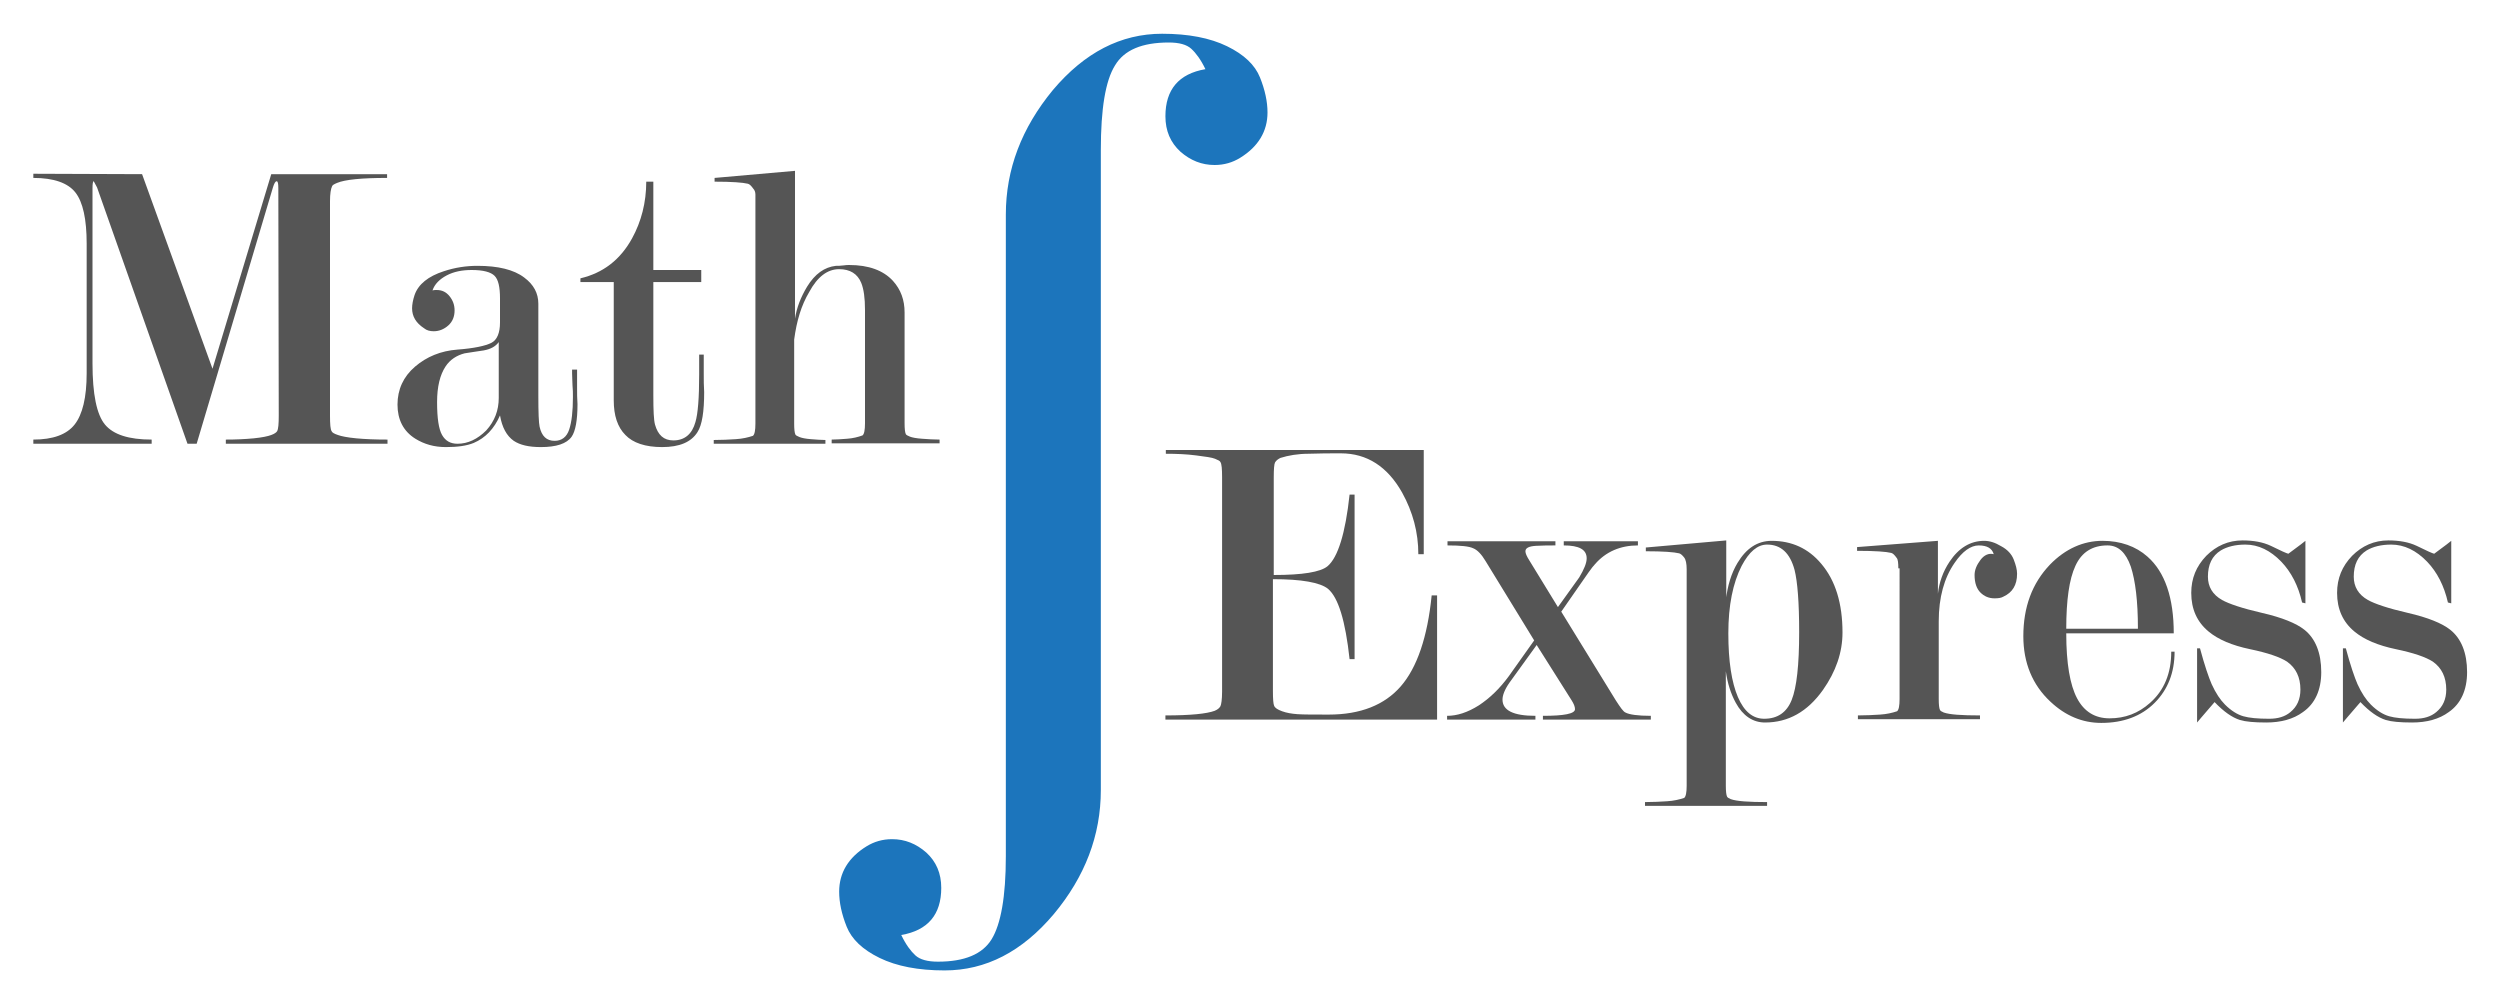
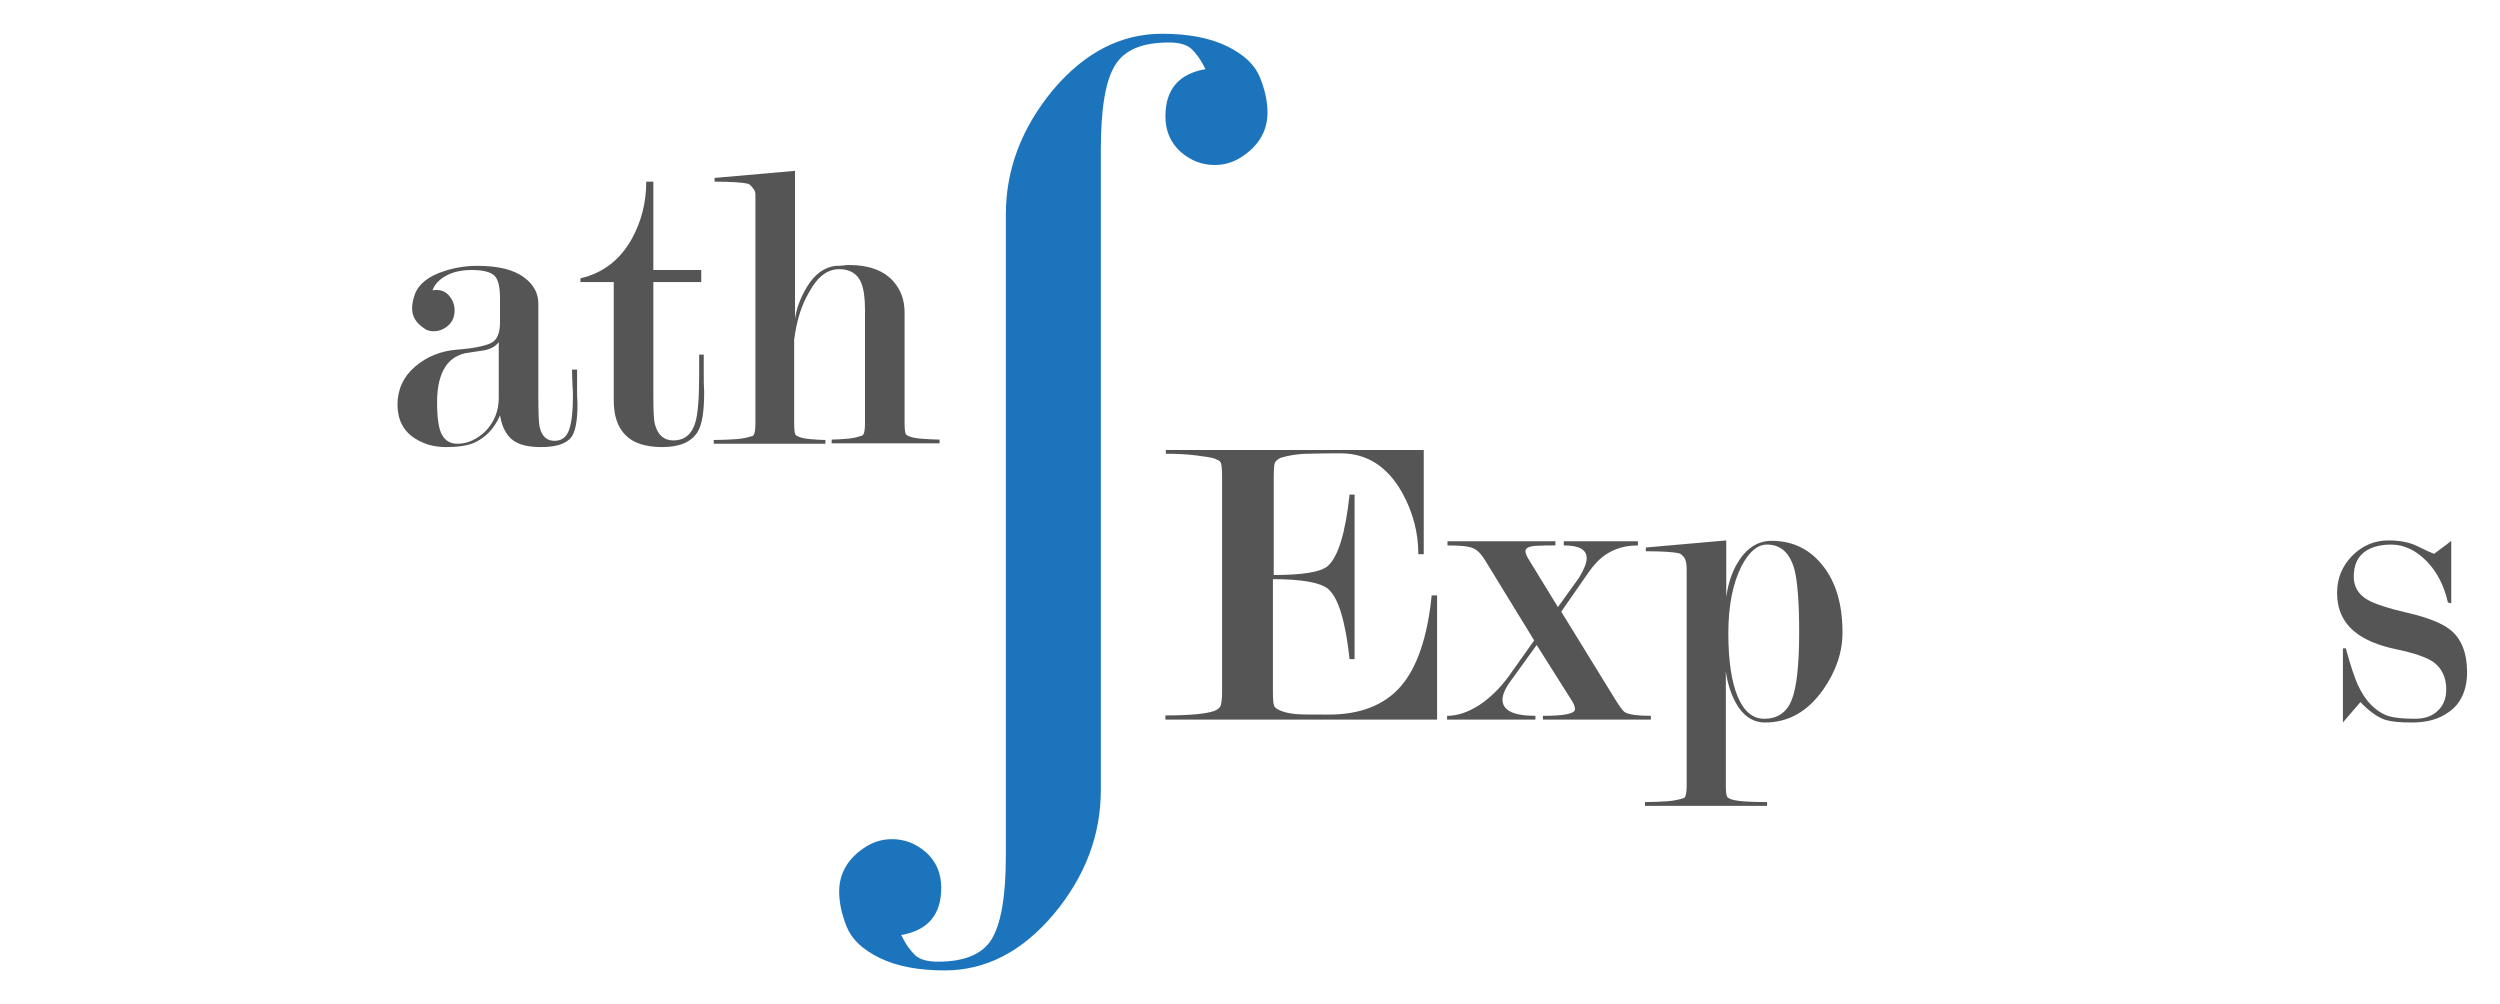
<svg xmlns="http://www.w3.org/2000/svg" version="1.1" x="0px" y="0px" viewBox="0 0 600 241" style="enable-background:new 0 0 600 241;" xml:space="preserve">
  <style type="text/css">
	.st0{fill:#1C75BC;}
	.st1{fill:#555555;}
</style>
  <g id="artboard">
</g>
  <g id="symbol">
</g>
  <g id="math">
</g>
  <g id="express">
    <g>
      <g>
        <path class="st0" d="M264.2,36v153.6c0,10.9-3.8,20.8-11.3,29.8c-7.6,9-16.3,13.5-26.2,13.5c-6.3,0-11.5-1-15.6-3     c-4.1-2-6.7-4.5-7.9-7.5c-1.2-3-1.8-5.8-1.8-8.4c0-4.5,2.2-8.2,6.6-10.9c1.8-1.1,3.8-1.7,6.1-1.7c3.1,0,5.8,1.1,8.2,3.2     c2.4,2.2,3.6,5,3.6,8.5c0,6.4-3.2,10.2-9.6,11.3c1.1,2.3,2.3,3.9,3.4,4.9c1.1,1,2.9,1.5,5.4,1.5c6.4,0,10.7-1.8,12.9-5.4     c2.2-3.6,3.4-10.2,3.4-19.9v-154c0-10.9,3.8-20.8,11.3-29.9c7.6-9,16.3-13.5,26.2-13.5c6.3,0,11.5,1,15.6,3     c4.1,2,6.7,4.5,7.9,7.5c1.2,3,1.8,5.8,1.8,8.4c0,4.5-2.2,8.2-6.6,10.9c-1.8,1.1-3.8,1.7-6.1,1.7c-3.1,0-5.8-1.1-8.2-3.2     c-2.4-2.2-3.6-5-3.6-8.5c0-6.4,3.2-10.2,9.6-11.3c-1.1-2.3-2.3-3.9-3.4-4.9c-1.1-1-2.9-1.5-5.4-1.5c-6.4,0-10.7,1.8-12.9,5.5     C265.3,19.4,264.2,26.1,264.2,36z" />
      </g>
      <g>
-         <path class="st1" d="M34.1,41.8L51,88.5l14.1-46.7h27.8v0.9c-6.1,0-10.1,0.4-12,1.2c-0.7,0.3-1.1,0.5-1.2,0.8     c-0.3,0.6-0.5,1.8-0.5,3.6v51.5c0,2,0.1,3.3,0.4,3.7c0.1,0.3,0.6,0.6,1.5,0.9c0.8,0.3,2.3,0.6,4.4,0.8c2.1,0.2,4.6,0.3,7.5,0.3v1     H54.2v-1c2.4,0,4.6-0.1,6.7-0.3c2-0.2,3.4-0.5,4.2-0.8c0.8-0.3,1.2-0.6,1.4-0.9c0.3-0.5,0.4-1.8,0.4-3.7l-0.1-54.6     c0-1.1-0.1-1.7-0.4-1.7c-0.3,0-0.6,0.5-0.9,1.5l-18.3,61.5h-2.2L23.3,45l-0.8-1.5c-0.2,0-0.3,0.6-0.3,1.7v42c0,7.4,1,12.3,3,14.7     c2,2.4,5.7,3.6,11.2,3.6v1H8v-1c4.7,0,8-1.2,9.9-3.6c1.9-2.4,2.9-6.5,2.9-12.3V58.5c0-5.9-0.9-10-2.7-12.3     c-1.8-2.3-5.2-3.5-10.1-3.5v-1L34.1,41.8z" />
        <path class="st1" d="M120,77.4v-5.8c0-2.7-0.4-4.5-1.3-5.4c-0.9-0.9-2.7-1.4-5.5-1.4c-2.3,0-4.3,0.4-6,1.3     c-1.7,0.9-2.9,2.1-3.4,3.6c0.3-0.1,0.6-0.1,1-0.1c1.3,0,2.3,0.5,3.1,1.5s1.2,2.1,1.2,3.4c0,1.5-0.5,2.7-1.5,3.6     c-1,0.9-2.2,1.4-3.5,1.4c-0.9,0-1.7-0.2-2.3-0.7c-2-1.3-2.9-2.9-2.9-4.8c0-0.9,0.2-2,0.6-3.2c0.9-2.6,3.3-4.5,7-5.7     c2.7-0.9,5.4-1.3,8.1-1.3c4.9,0,8.7,0.9,11.2,2.8c2.3,1.7,3.4,3.8,3.4,6.3v22.1c0,4,0.1,6.5,0.3,7.4c0.5,2.3,1.7,3.4,3.6,3.4     c1.7,0,2.9-0.9,3.5-2.7c0.6-1.8,0.9-4.4,0.9-7.8c0-0.9,0-1.9-0.1-2.8c0-0.9-0.1-1.9-0.1-2.9v-0.9h1.2V93c0,1.4,0,2.7,0.1,4     c0,3.9-0.5,6.5-1.4,7.8c-1.2,1.7-3.7,2.5-7.4,2.5c-2.9,0-5-0.5-6.5-1.5c-1.7-1.2-2.8-3.2-3.3-6.1c-1.4,3.2-3.5,5.4-6.3,6.6     c-1.7,0.7-3.9,1-6.7,1s-5.2-0.7-7.3-2c-2.9-1.8-4.3-4.6-4.3-8.2c0-3.6,1.4-6.7,4.2-9.1c2.8-2.4,6.2-3.8,10.2-4.1     c4-0.3,6.7-0.9,8.1-1.6S120,79.9,120,77.4z M119.7,95.5V82.1c-0.8,1.1-2,1.7-3.6,2c-1.6,0.2-3.1,0.5-4.6,0.7     c-1.9,0.5-3.5,1.5-4.6,3.2c-1.3,2-2,4.8-2,8.5c0,3.9,0.4,6.5,1.2,7.9c0.8,1.4,2,2.1,3.7,2.1c2.5,0,4.8-1.1,6.9-3.2     C118.7,101.1,119.7,98.5,119.7,95.5z" />
        <path class="st1" d="M168.9,85.1v4.6c0,1.5,0,3,0.1,4.4c0,4.7-0.5,7.9-1.6,9.6c-1.5,2.4-4.3,3.6-8.5,3.6c-4,0-7-1-8.8-2.9     c-1.9-1.9-2.8-4.7-2.8-8.3V67.7h-8v-0.9c5.5-1.3,9.6-4.5,12.4-9.6c2.2-4,3.4-8.6,3.4-13.6h1.7v21.2h11.5v2.9h-11.5v27.2     c0,3.6,0.1,5.9,0.4,7c0.7,2.5,2.1,3.8,4.4,3.8c2.7,0,4.5-1.5,5.3-4.4c0.6-2,0.9-5.8,0.9-11.4v-4.8H168.9z" />
        <path class="st1" d="M190.6,81.5v20.2c0,1.3,0.1,2.2,0.3,2.6c0.1,0.2,0.5,0.4,1,0.6c0.5,0.2,1.4,0.4,2.7,0.5     c1.3,0.1,2.5,0.2,3.5,0.2v0.9h-26.8v-0.9c1.9,0,3.7-0.1,5.3-0.2c1.6-0.1,2.9-0.4,4.1-0.8c0.4-0.3,0.6-1.3,0.6-2.9V48.9     c0-0.9,0-1.6,0-2.2c0-0.6-0.2-1.1-0.5-1.4c-0.5-0.7-0.9-1.1-1.3-1.2c-1.2-0.3-3.9-0.5-8-0.5v-0.9l19.3-1.7v35.5     c0.4-2.7,1.4-5.2,2.9-7.7c1.9-3.1,4.2-4.7,6.9-5c0.5,0,1.1,0,1.8-0.1c0.6-0.1,1.1-0.1,1.4-0.1c4.7,0,8.2,1.3,10.5,3.8     c1.9,2.1,2.8,4.6,2.8,7.6v26.6c0,1.3,0.1,2.2,0.3,2.6c0.1,0.2,0.5,0.4,1,0.6c0.5,0.2,1.5,0.4,2.9,0.5c1.4,0.1,2.8,0.2,4.2,0.2     v0.9h-25.9v-0.9c1.1,0,2.3-0.1,3.7-0.2c1.4-0.1,2.6-0.4,3.7-0.8c0.4-0.3,0.6-1.3,0.6-2.9V74.4c0-2.9-0.3-5-0.9-6.5     c-0.9-2.2-2.7-3.3-5.3-3.3c-2.8,0-5.2,1.8-7.2,5.5C192.3,73.3,191.2,77,190.6,81.5z" />
      </g>
      <g>
        <path class="st1" d="M305.5,139v26.9c0,1.9,0.1,3.1,0.3,3.5c0.2,0.5,0.8,0.9,1.9,1.3c1.1,0.4,2.3,0.6,3.7,0.7     c1.4,0.1,3.9,0.1,7.5,0.1c7.6,0,13.4-2.3,17.3-6.8c3.9-4.5,6.4-11.8,7.4-21.8h1.3v29.8h-65.2v-1c6,0,9.9-0.4,11.8-1.1     c0.7-0.3,1.1-0.6,1.4-1.1c0.2-0.4,0.4-1.6,0.4-3.5v-51.5c0-1.9-0.1-3.2-0.4-3.6c-0.1-0.3-0.6-0.5-1.3-0.8     c-0.7-0.3-2.2-0.5-4.5-0.8c-2.3-0.3-4.7-0.4-7.3-0.4v-0.9h61.9V133h-1.3c0-5.2-1.3-10.1-3.9-14.8c-3.5-6.2-8.4-9.4-14.7-9.4     c-2.5,0-5.1,0-7.7,0.1c-2.6,0-4.9,0.4-6.8,1c-0.6,0.3-1,0.6-1.3,1.1c-0.2,0.4-0.3,1.6-0.3,3.6V138c6.9,0,11.2-0.7,12.9-2.1     c2.5-2.1,4.3-7.9,5.3-17.2h1.2v39.5h-1.2c-1-9.2-2.7-14.8-5.2-16.9C316.8,139.8,312.4,139,305.5,139z" />
        <path class="st1" d="M368.2,153.7l-11.7-19.1c-0.9-1.5-1.9-2.6-2.9-3c-1-0.5-3.1-0.7-6.2-0.7v-1h25.9v1c-1.5,0-3,0-4.7,0.1     c-1.6,0.1-2.5,0.5-2.5,1.3c0,0.5,0.3,1.2,1,2.3l6.8,11.1l5.1-7.1c1.2-2,1.8-3.5,1.8-4.6c0-2.1-1.8-3.1-5.5-3.1v-1h17.8v1     c-4.2,0-7.7,1.5-10.3,4.5c-0.7,0.7-2,2.6-4,5.5l-4.1,5.9l13.1,21.3c1.1,1.7,1.8,2.7,2.3,2.9c0.9,0.5,3,0.8,6.1,0.8v0.9h-25.9     v-0.9c5.1,0,7.7-0.5,7.7-1.6c0-0.6-0.3-1.3-0.8-2.1l-8.4-13.3l-6.5,9c-1.2,1.7-1.7,3.1-1.7,4.1c0,2.6,2.6,3.9,7.9,3.9v0.9h-21.2     v-0.9c2.4,0,4.9-0.8,7.6-2.5c2.6-1.7,5-4,7.2-7L368.2,153.7z" />
        <path class="st1" d="M414.2,144.1c0.4-3.5,1.3-6.5,2.8-9c2.1-3.5,4.8-5.3,8.2-5.3c4.8,0,8.8,1.8,11.9,5.5c3.4,4,5.1,9.5,5.1,16.5     c0,4.8-1.6,9.4-4.7,13.8c-3.7,5.2-8.3,7.8-13.9,7.8c-2.9,0-5.3-1.6-7-4.7c-1.2-2.2-2-4.7-2.4-7.6v27.5c0,1.3,0.1,2.2,0.3,2.6     c0.1,0.2,0.4,0.4,0.9,0.6c1.4,0.5,4.3,0.7,8.7,0.7v0.9h-29.3v-0.9c1.9,0,3.7-0.1,5.3-0.2c1.6-0.1,2.9-0.4,4.1-0.8     c0.4-0.3,0.6-1.3,0.6-2.9v-52c0-1.3-0.2-2.3-0.6-2.8c-0.4-0.5-0.8-0.9-1.2-1c-1.2-0.3-3.9-0.5-8-0.5v-0.9l19.3-1.7V144.1z      M414.8,152c0,6.7,0.8,11.8,2.3,15.3c1.5,3.5,3.6,5.2,6.3,5.2c3.2,0,5.4-1.5,6.6-4.5c1.2-3,1.8-8.4,1.8-16.3     c0-7.1-0.4-12.1-1.1-14.9c-1.1-4.1-3.3-6.1-6.6-6.1c-2.3,0-4.3,1.7-6.1,5.1C415.9,139.9,414.8,145.3,414.8,152z" />
-         <path class="st1" d="M455.6,136.4c0-1.3-0.1-2.2-0.4-2.5c-0.5-0.7-0.9-1.1-1.3-1.2c-1.2-0.3-3.9-0.5-8.2-0.5v-0.9l19.4-1.5v12.7     c0.3-2.7,1.2-5.3,2.8-7.7c2.2-3.3,5-5,8.3-5c1.3,0,2.6,0.4,4.1,1.3c1.5,0.8,2.5,1.9,3,3.2c0.5,1.3,0.8,2.4,0.8,3.4     c0,2.7-1.1,4.5-3.3,5.5c-0.5,0.3-1.2,0.4-2.1,0.4c-1.4,0-2.5-0.5-3.4-1.4c-0.9-0.9-1.4-2.3-1.4-4.2c0-1.2,0.5-2.4,1.4-3.6     s2-1.7,3.2-1.4c-0.4-1.4-1.6-2.1-3.6-2.1c-1.9,0-3.9,1.4-5.8,4.2c-2.5,3.6-3.8,8.3-3.8,14v18.7c0,1.3,0.1,2.2,0.3,2.6     c0.1,0.2,0.4,0.4,0.9,0.6c1.4,0.5,4.3,0.7,8.7,0.7v0.9h-29.3v-0.9c1.9,0,3.7-0.1,5.3-0.2c1.6-0.1,2.9-0.4,4.1-0.8     c0.4-0.3,0.6-1.3,0.6-2.9V136.4z" />
-         <path class="st1" d="M495.9,152c0,7.2,0.9,12.4,2.6,15.6s4.3,4.8,7.8,4.8c3.7,0,6.9-1.2,9.7-3.7c3.4-3,5.1-7.1,5.1-12.3h0.8     c0,5-1.6,9.1-4.8,12.3c-3.2,3.2-7.5,4.8-12.8,4.8c-4.5,0-8.6-1.7-12.2-5.1c-4.3-4-6.5-9.3-6.5-15.7c0-7,2.1-12.7,6.4-17.2     c3.7-3.8,8-5.7,12.6-5.7c4.3,0,8,1.3,10.8,3.8c4.2,3.7,6.3,9.9,6.3,18.4H495.9z M513.1,150.8c0-6.5-0.6-11.4-1.7-14.8     c-1.2-3.4-3-5.1-5.6-5.1c-3.6,0-6.2,1.6-7.7,4.9c-1.5,3.2-2.2,8.3-2.2,15.1H513.1z" />
-         <path class="st1" d="M549.2,132.9c2.6-1.9,4-3,4.1-3.1v15l-0.8-0.2c-0.9-4-2.6-7.3-5-9.8c-2.6-2.7-5.5-4.1-8.6-4.1     c-2.4,0-4.4,0.5-5.9,1.4c-2.1,1.3-3.1,3.4-3.1,6.3c0,2.4,1.1,4.3,3.4,5.6c1.6,0.9,4.8,2,9.6,3.1c4.8,1.1,8.2,2.5,10.1,4     c2.7,2.1,4.1,5.6,4.1,10.2c0,4.3-1.5,7.6-4.4,9.6c-2.3,1.7-5.3,2.5-8.8,2.5c-2.9,0-5-0.2-6.3-0.6c-1.9-0.6-3.9-2-6.1-4.3     c-2.7,3.1-4.1,4.8-4.2,4.9v-17.8h0.7c1.1,4.1,2.1,7,2.8,8.6c1,2.2,2.1,3.8,3.2,4.9c1.5,1.5,3,2.4,4.4,2.8     c1.4,0.4,3.4,0.6,6.2,0.6c2.1,0,3.8-0.5,5.1-1.6c1.6-1.3,2.4-3.1,2.4-5.4c0-3-1.1-5.2-3.2-6.7c-1.7-1.1-4.6-2.1-8.9-3     c-4.3-0.9-7.6-2.3-9.9-4.2c-2.8-2.3-4.2-5.4-4.2-9.3c0-3.5,1.2-6.4,3.6-8.9c2.4-2.4,5.3-3.7,8.7-3.7c2.6,0,4.9,0.4,6.8,1.3     C547.4,132.2,548.8,132.8,549.2,132.9z" />
        <path class="st1" d="M584.2,132.9c2.6-1.9,4-3,4.1-3.1v15l-0.8-0.2c-0.9-4-2.6-7.3-5-9.8c-2.6-2.7-5.5-4.1-8.6-4.1     c-2.4,0-4.4,0.5-5.9,1.4c-2.1,1.3-3.1,3.4-3.1,6.3c0,2.4,1.1,4.3,3.4,5.6c1.6,0.9,4.8,2,9.6,3.1c4.8,1.1,8.2,2.5,10.1,4     c2.7,2.1,4.1,5.6,4.1,10.2c0,4.3-1.5,7.6-4.4,9.6c-2.3,1.7-5.3,2.5-8.8,2.5c-2.9,0-5-0.2-6.3-0.6c-1.9-0.6-3.9-2-6.1-4.3     c-2.7,3.1-4.1,4.8-4.2,4.9v-17.8h0.7c1.1,4.1,2.1,7,2.8,8.6c1,2.2,2.1,3.8,3.2,4.9c1.5,1.5,3,2.4,4.4,2.8     c1.4,0.4,3.4,0.6,6.2,0.6c2.1,0,3.8-0.5,5.1-1.6c1.6-1.3,2.4-3.1,2.4-5.4c0-3-1.1-5.2-3.2-6.7c-1.7-1.1-4.6-2.1-8.9-3     c-4.3-0.9-7.6-2.3-9.9-4.2c-2.8-2.3-4.2-5.4-4.2-9.3c0-3.5,1.2-6.4,3.6-8.9c2.4-2.4,5.3-3.7,8.7-3.7c2.6,0,4.9,0.4,6.8,1.3     C582.4,132.2,583.8,132.8,584.2,132.9z" />
      </g>
    </g>
  </g>
</svg>